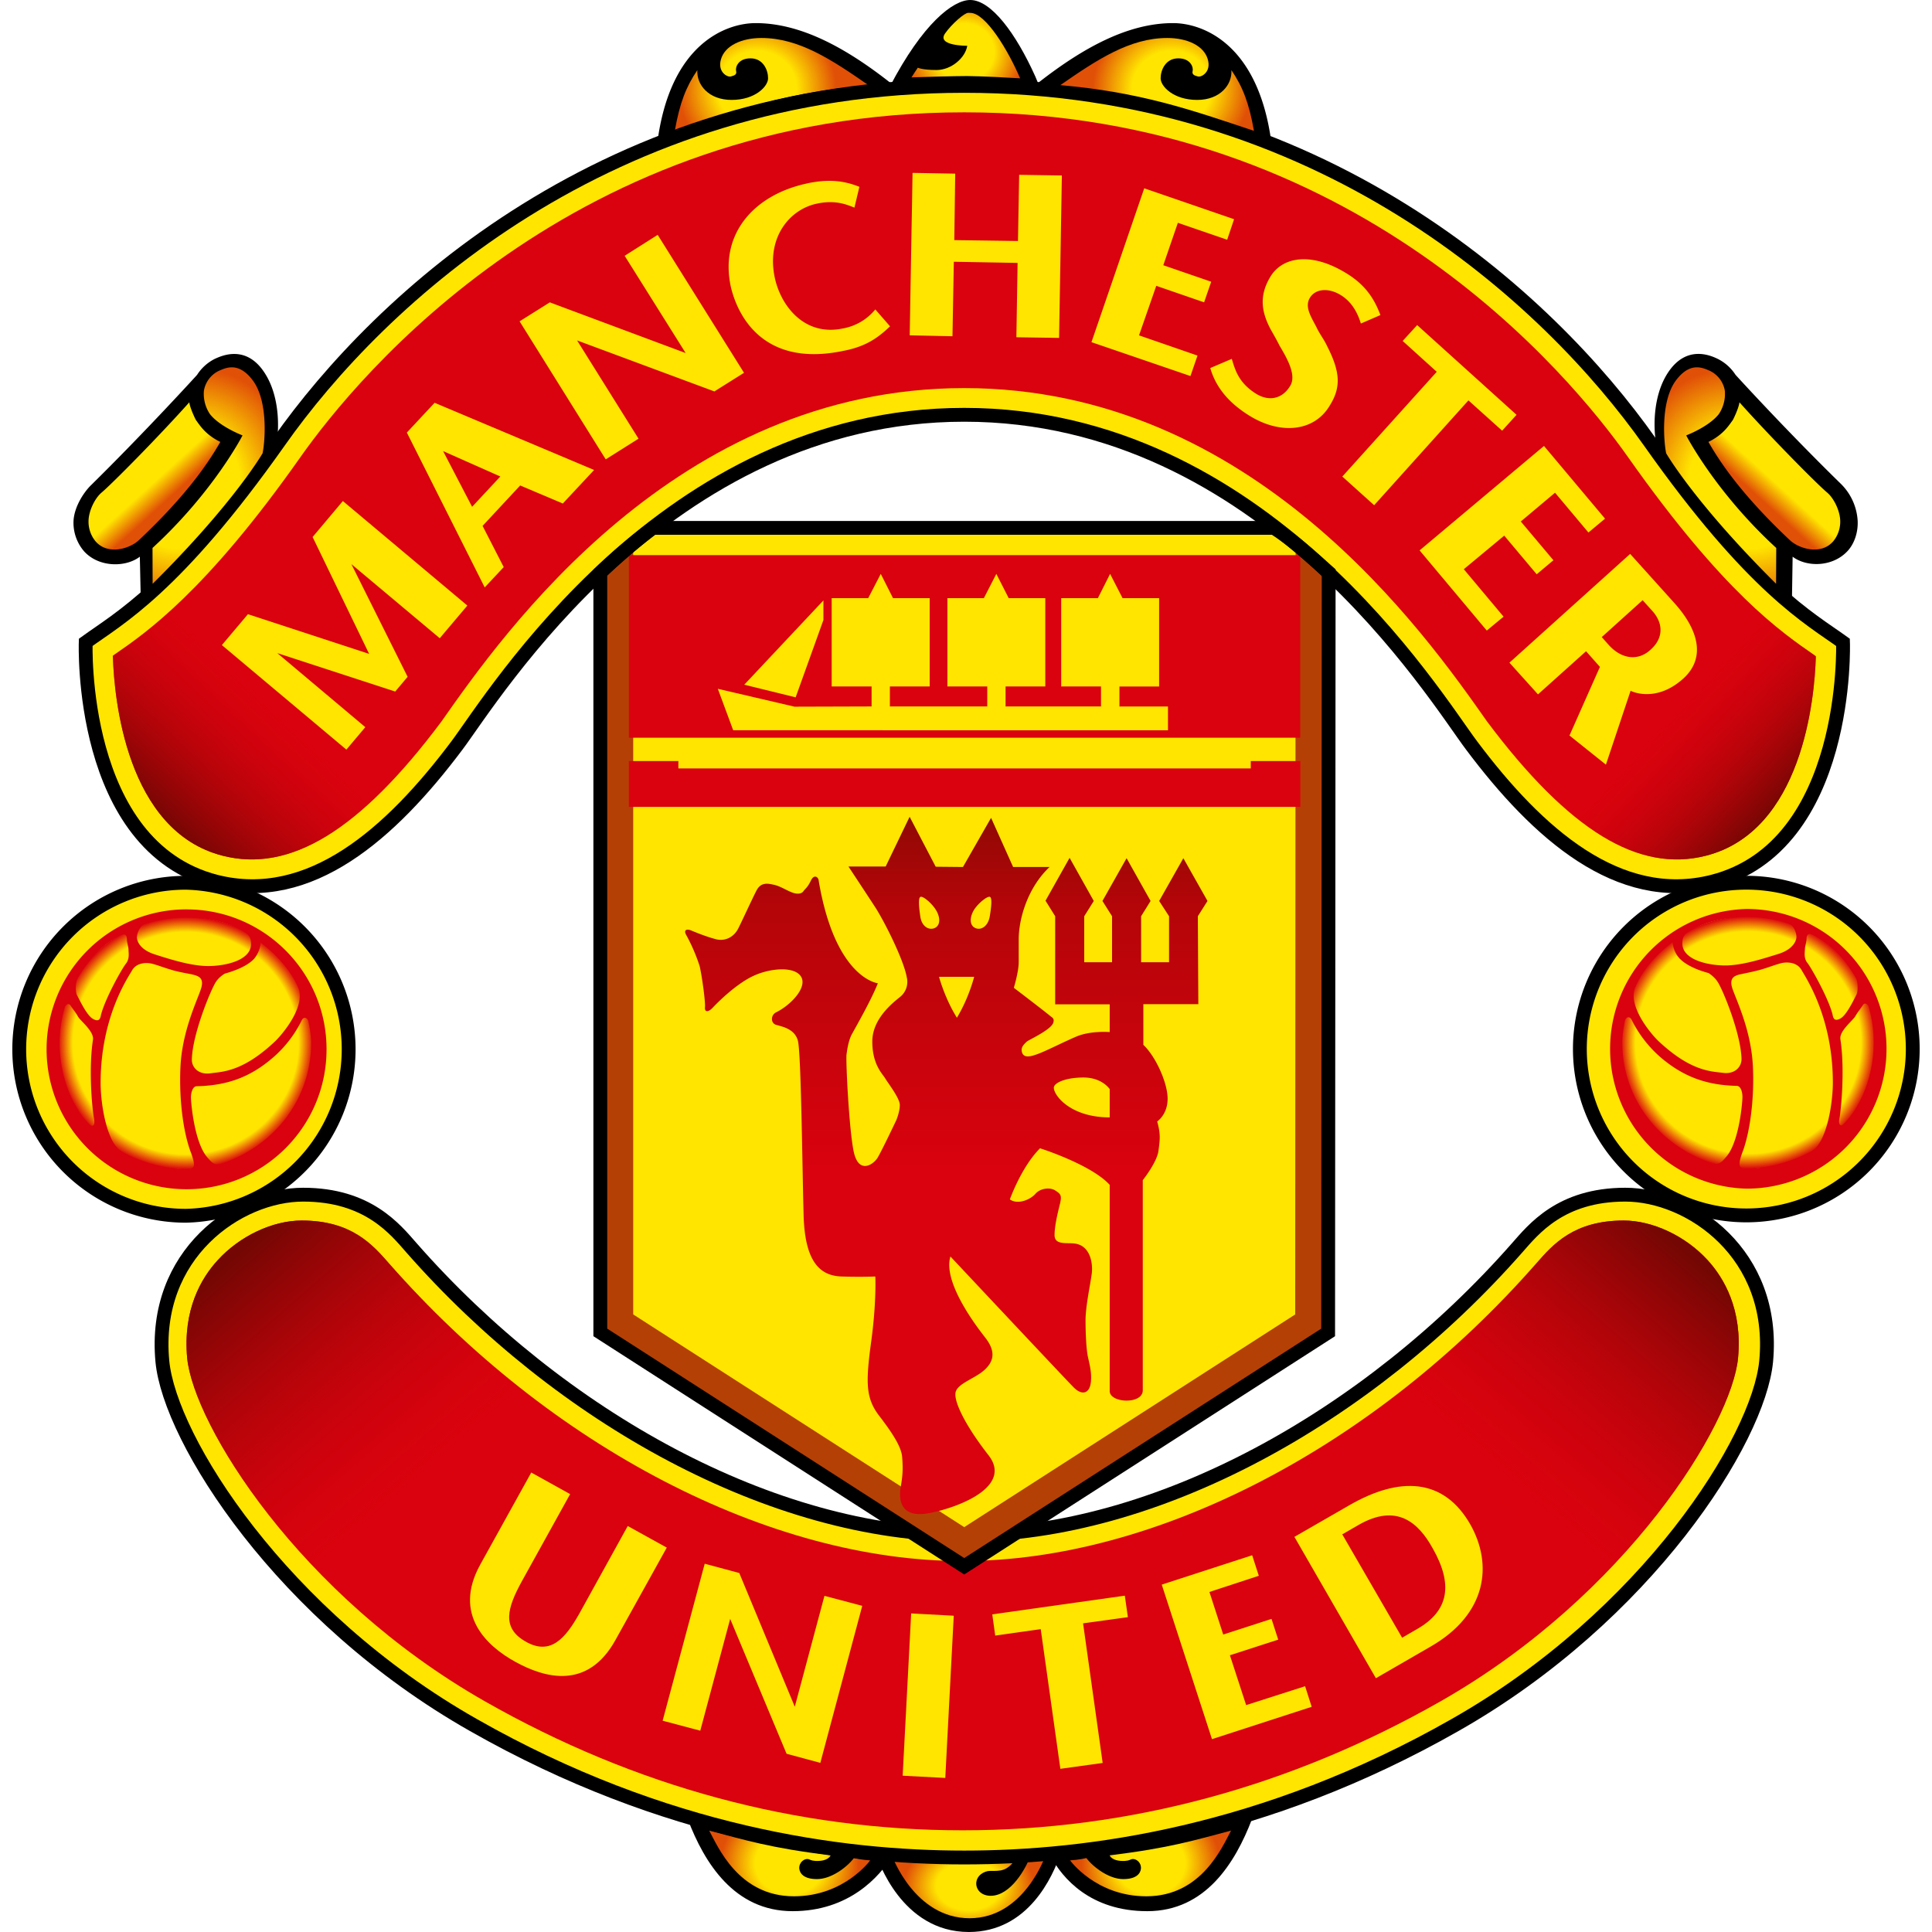
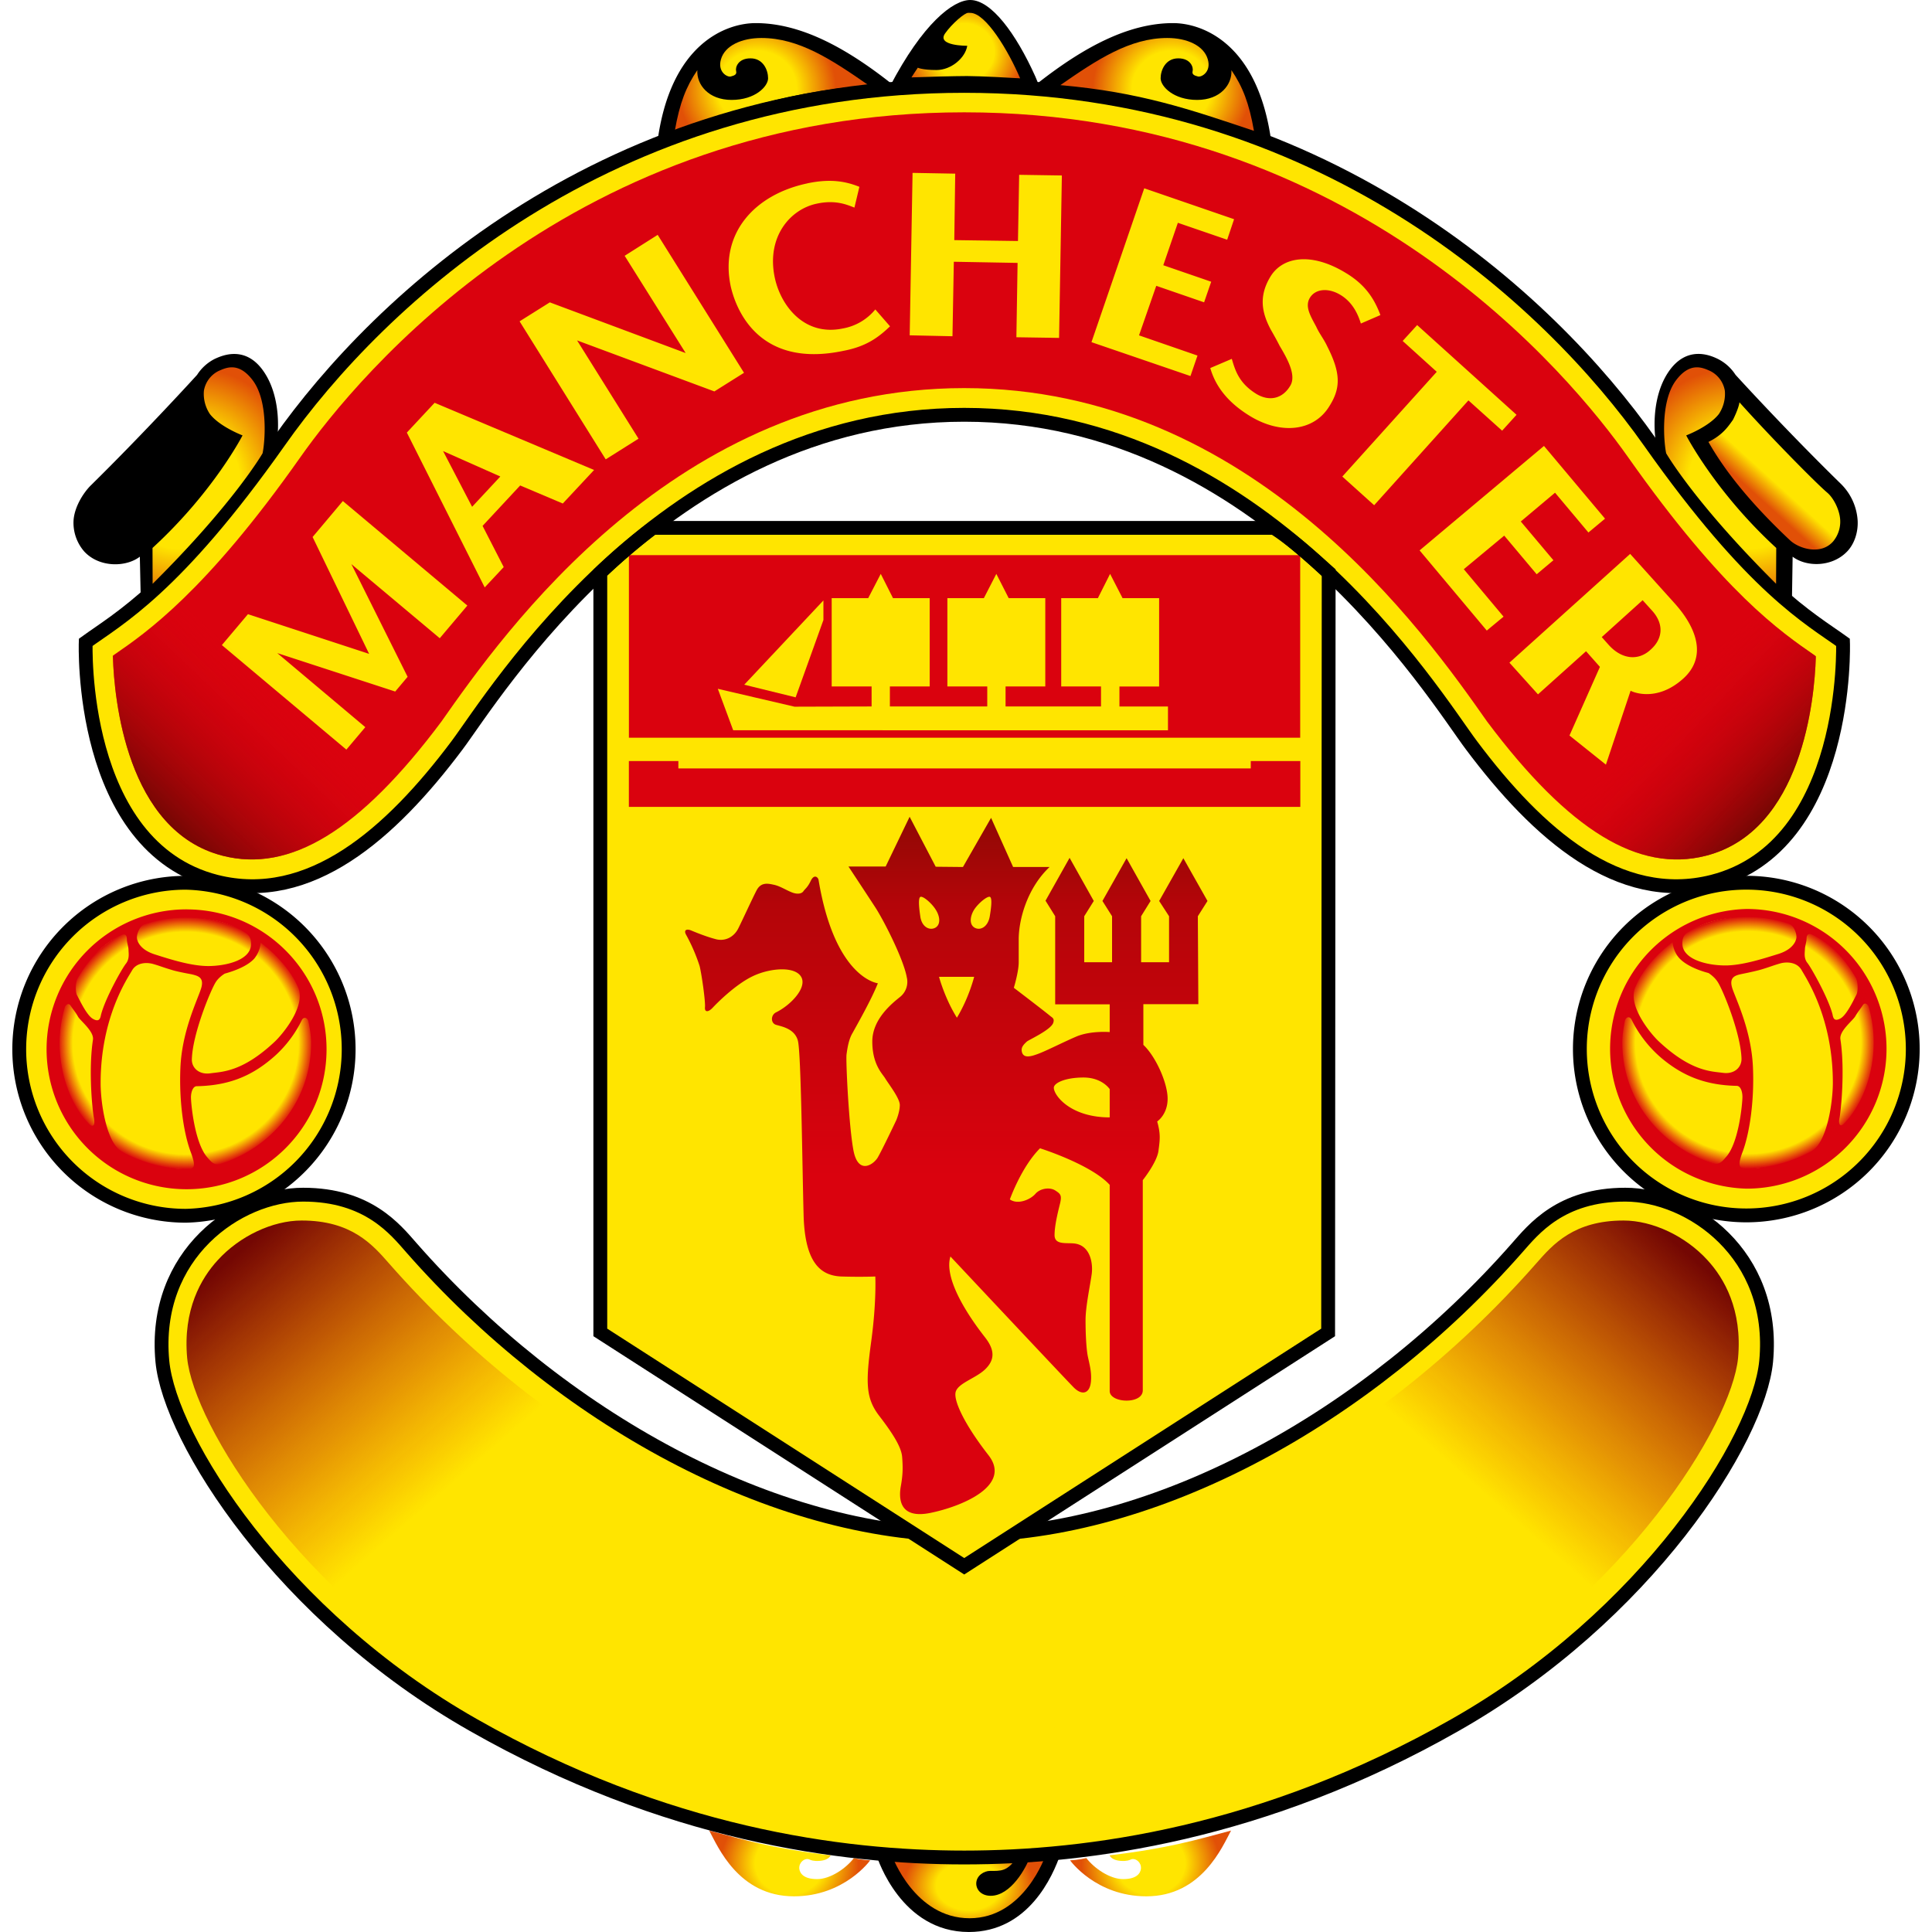
<svg xmlns="http://www.w3.org/2000/svg" fill="none" viewBox="0 0 500 500">
  <path fill="#000" d="M274.46 479.75c-2 5.87-8.35 20.25-23.73 20.25-17.5 0-23.57-18.93-23.86-19.73l-.52-1.8s15.07 1.26 23.37 1.26c8.28 0 22.47-.82 24.76-1.25z" />
-   <path fill="#000" d="m320.38 470.42 3.6.45c-4.3 11.2-11.99 23.74-27.06 23.74-14.7 0-21.96-8.51-25-14.2l-2.57-1.57s25.33-.82 51.03-8.42m-138.78 0-3.58.45c4.26 11.2 11.99 23.74 27.11 23.74 14.63 0 22.5-8.96 25.75-14.2l1.75-1.57s-25.3-.82-51.02-8.42" />
  <path fill="url(#1187a)" d="M263 480.94c-2.38 3.42-3.98 3.25-6.8 3.25-1.47 0-3.57 1.17-3.55 3.34.07 1.7 1.46 3.1 3.75 3.1 5.2 0 9.19-7.22 10.25-10.3 0 0 3.05-.12 3.94-.21 0 0-5.46 16.32-19.67 16.32-14.23 0-20.04-16.13-20.04-16.13s12 .73 18.84.73c6.86 0 11.23-.06 13.28-.1" />
  <path fill="url(#1188b)" d="M183.54 473.75c9.25 2.45 15.85 4.52 31.43 6.41 0 0-.5 1.58-3.89 1.45-1.3-.08-1.47-.4-1.92-.48-1-.18-2.44.83-2.3 2.52.16 1.19 1.15 2.66 4.6 2.66 3.47 0 7.49-2.8 9.53-5.44 0 0 2.06.48 4.21.59 0 0-6.66 9.3-19.73 9.3-14.36 0-19.7-12.9-21.93-17.01" />
  <path fill="#FFE500" stroke="#000" stroke-miterlimit="3.86" stroke-width="3.58" d="M249.55 397.25c49.58 0 104.51-30.44 143.08-74.31 4.2-4.75 11.24-13.76 27.99-13.76 16.77 0 39.07 15.29 36.46 43.12-1.94 20.27-30.91 66-80.52 94.14-49.6 28.24-95.28 34.28-127.02 34.28-31.76 0-77.4-6.04-127.02-34.28-49.6-28.13-78.57-73.87-80.5-94.14-2.6-27.83 19.7-43.12 36.44-43.12 16.8 0 23.86 9.01 28.04 13.76 38.51 43.87 93.47 74.3 143.05 74.3Z" />
-   <path fill="#DA020E" d="M249.13 404c-49.9 0-106.67-29.45-148.49-77.07-4.25-4.84-9.67-11.06-22.56-11.06-7.54 0-16.07 4.03-21.74 10.27-4.26 4.63-9.04 12.8-7.9 25.32 1.67 17.1 28.78 61.38 77.1 88.87 38.94 22.16 80.52 33.35 123.59 33.35 43.1 0 84.68-11.2 123.63-33.35 48.3-27.49 75.45-71.76 77.05-88.87 1.2-12.52-3.62-20.69-7.83-25.32-5.69-6.24-14.25-10.27-21.74-10.27-12.95 0-18.36 6.22-22.58 11.06-41.8 47.62-98.64 77.06-148.54 77.06" />
  <path fill="#000" d="m463.75 155.63.18-11.56c3.56 2.72 10.26 2.76 14.18-1.42 1.78-1.9 2.8-4.85 2.65-7.88a14.6 14.6 0 0 0-4.27-9.48C462 111.14 449.15 97 449.15 97a11.7 11.7 0 0 0-4.61-4.13c-1.77-.85-8.07-3.73-12.87 3.57-4.34 6.6-3.7 15.92-2.86 19.32l13.57 18.5c4.65 5.9 17.75 18.43 21.37 21.36M173.66 35.72c17.08-5.74 32.7-10.49 53.76-12.35l3.2-1.79c-11.76-9.27-23.44-15.6-35.06-15.6-7.3 0-22.16 4.96-25.47 31.17zm151.81 0c-17.1-5.74-32.7-10.49-53.74-12.35l-3.23-1.79c11.8-9.27 23.45-15.6 35.09-15.6 7.3 0 22.1 4.96 25.48 31.17z" />
  <path fill="#000" d="M230.24 22.5C238.84 5.98 246.7 0 251.09 0c5.43 0 11.83 8.64 16.86 19.82l1.05 2.53-4.41-.34c-2.9-.55-11.15-.65-14.3-.65-3.24 0-10.2 0-14.4.39z" />
  <path fill="#FFE500" d="m162.46 394.93-12.44 22.5c-3.76 6.76-7.63 11.05-13.98 7.41-6.25-3.53-4.8-8.66-.97-15.64l12.48-22.53-10.06-5.58-13.19 23.8c-7.26 13.1 1.88 21.23 9.03 25.17 7.64 4.23 18.75 7.37 25.95-5.63l13.28-23.91zm160.04 46.35-4.2-12.9 12.5-4.04-1.73-5.37-12.5 4.05L313 412l12.78-4.19-1.72-5.31-23.4 7.6 13 39.99 25.8-8.37-1.7-5.33zm26.73-51.74-14.24 8.2 21.09 36.58 14.19-8.2c14.66-8.46 16.05-21.27 10.28-31.54-6.95-12.2-18.42-12.47-31.32-5.04m21.53 11.13c5.34 9.36 4.25 16.18-3.97 20.9l-3.92 2.27-15.49-26.75 4.22-2.44c9.88-5.68 15.48-.62 19.16 6.02M256.8 417.8l.76 5.49 11.78-1.67 5.08 36.15 10.95-1.52-5.07-36.13 11.6-1.6-.8-5.56zm-9.97.35-11.02-.6-2.2 42 11.03.58zM213.37 413l-7.68 28.7-14.37-34.61-8.94-2.4-10.89 40.63 9.74 2.58 7.74-28.93 14.59 34.9 8.74 2.36 10.85-40.64zm-58.01-265.15v196.98l94.18 60.52 94.18-60.52.14-196.68c-3.01-2.66-9.28-8.49-14.18-11.54h-160.7c-4.07 2.86-12.21 9.73-13.62 11.24" />
  <mask id="1189d" width="189" height="270" x="155" y="136" maskUnits="userSpaceOnUse" style="mask-type:luminance">
    <path fill="#fff" d="M155.36 147.85v196.98l94.18 60.52 94.18-60.52.14-196.68c-3.01-2.66-9.28-8.49-14.18-11.54h-160.7c-4.07 2.86-12.21 9.73-13.62 11.24" />
  </mask>
  <g filter="url(#1190c)" mask="url(#1189d)">
-     <path stroke="#B54005" stroke-miterlimit="3.86" stroke-width="17.04" d="M155.36 67.84v276.99l94.18 60.52 94.18-60.52.14-276.69" />
-   </g>
+     </g>
  <path fill="url(#1191e)" d="M287.19 289.18v-7.32s-1.95-3-6.77-3c-4.8 0-7.69 1.44-7.69 2.65 0 1.98 4.3 7.67 14.46 7.67m-37.98-64.8 7.28-12.72 5.7 12.71h9.45c-5.68 5.34-8 13.4-8 18.79v5.87c0 2.49-1.26 6.61-1.26 6.61s8.2 6.25 9.47 7.34c.52.4 1.1.66.72 1.75-.65 1.82-6.23 4.34-6.8 4.81-1.25 1.12-1.58 1.8-1.25 2.9.4 1.06 1.44 1.26 3.57.5 2.16-.69 6.63-3.03 10.37-4.64 3.73-1.62 8.73-1.2 8.73-1.2v-7.18h-14.11v-22.8l-2.5-4.02 6.23-11.09 6.26 11.16-2.47 3.95v11.9h7.2v-11.9l-2.49-3.95 6.25-11.07 6.21 11.07-2.45 3.95v11.9h7.23v-11.9l-2.56-3.95 6.26-11.07 6.25 11.07-2.5 3.95.13 22.76H295.9v10.53c3.23 3.03 6.28 9.89 6.28 13.93 0 4.14-2.7 5.89-2.7 5.89.9 3.24.73 4.6.34 7.53-.34 3-4.07 7.66-4.07 7.66v54.4c0 3.7-8.56 3.33-8.56.18v-53.36c-4.84-5.3-18.03-9.46-18.03-9.46-4.84 4.83-7.81 13.23-7.81 13.23 2.1 1.47 5.36 0 6.6-1.43 1.2-1.42 3.7-1.8 5.13-.9 1.4.9 1.75 1.25 1.27 3.35-.55 2.2-1.43 5.74-1.43 8.21 0 2.54 2.84 1.97 4.97 2.16 4.3.38 5 5.18 4.65 7.86-.35 2.7-1.6 8.41-1.6 11.97 0 3.52.18 7.08.53 9.1.37 1.94 1.07 4.09.88 6.6-.22 3.38-2.3 3.92-4.46 1.75-2.12-2.13-31.92-33.9-31.92-33.9-1.98 6.46 6.26 17.48 8.92 20.88 2.68 3.4 2.5 5.9.16 8.23-2.3 2.3-6.77 3.54-7.64 5.7-.91 2.1 2.13 8.57 8.4 16.6 6.24 8-7.17 13.38-15.17 14.98-8.05 1.58-8.05-3.94-7.5-6.98.54-3 .54-4.83.34-7.46-.17-2.7-2.64-6.42-6.06-10.87-3.38-4.49-3.38-8.56-1.97-18.94 1.42-10.35 1.08-16.96 1.08-16.96s-3.57.15-8.75 0c-5.15-.2-9.43-3.18-9.8-15.69-.35-12.46-.64-42.23-1.49-45.35-.83-3.09-4.16-3.66-5.57-4.07-1.46-.36-1.53-2.47-.12-3.23 3.72-1.8 8.19-6.38 6.54-9.22-1.68-2.85-8.23-2.26-12.62-.11-4.4 2.13-9.05 6.8-10.24 8.07-1.16 1.26-2.16 1.26-2.03-.1.14-1.45-.81-8.26-1.38-10.62a46 46 0 0 0-3.48-8.07c-.7-1.2 0-1.66 1.2-1.2 1.16.48 3.8 1.58 6.29 2.24 2.5.75 4.9-.48 6.03-2.82 1.2-2.41 3.52-7.5 4.7-9.78 1.18-2.24 3.06-1.74 4.62-1.4 1.54.37 2.97 1.32 4.39 1.89 1.41.59 2.6.47 3.1-.25.48-.68 1.07-.94 1.92-2.72s1.87-.93 2-.22c4.26 25.59 15.35 26.76 15.35 26.76-1.67 4.26-5.57 11.06-6.5 12.78-1 1.6-1.37 3.88-1.61 5.65-.2 1.77.61 18.67 1.8 24.86 1.2 6.2 4.99 3.8 6.22 1.9 1.14-1.9 4.86-9.76 4.86-9.76s.91-2.14.91-3.92c0-1.8-3.08-5.68-3.78-6.9-.74-1.22-3.34-3.58-3.34-9.54 0-5.93 5.35-10.05 7.28-11.61a5 5 0 0 0 1.64-5.03c-.83-4.59-5.71-14.25-8.06-17.95-2.4-3.69-7.03-10.7-7.03-10.7h9.63l6.2-12.87 6.75 12.93zm-1.56 39c3.14-5.19 4.46-10.58 4.46-10.58h-9.09s1.46 5.52 4.63 10.59m-9.47-26.18c.37 2.66 2.35 3.68 3.85 2.9 1.5-.82 1.24-2.98.13-4.7-1.06-1.69-3.28-3.57-3.95-3.3-.7.3-.26 3.54-.03 5.1m18.01-5.1c-.65-.27-2.98 1.61-4.08 3.3-1.07 1.72-1.34 3.88.17 4.7 1.48.78 3.38-.26 3.86-2.9.26-1.56.77-4.8.05-5.1" />
  <path fill="#DA020E" d="M162.75 196.96v11.86h173.77v-11.86H323.7v1.91H175.56v-1.91zm.01-53.29h173.73v47.25H162.76z" />
  <path fill="#FFE500" d="m192.61 177.2 13.3 3.27 7.19-20.01v-5.07zM302.27 189v-6.16h-12.56v-5.18h10.27V154.8h-9.46l-3.23-6.28-3.16 6.28h-9.49v22.85h10.3v5.18h-24.7v-5.18h10.28V154.8h-9.47l-3.2-6.28-3.23 6.28h-9.44v22.85h10.32v5.18h-25.2v-5.18h10.3V154.8h-9.49l-3.17-6.28-3.25 6.28h-9.45v22.85h10.33v5.18l-19.95.06-19.85-4.63 3.98 10.73z" />
  <path fill="url(#1192f)" d="M174.64 33.86c16.77-5.62 29.45-10 50.1-11.83-9.51-6.6-17.96-12.2-27.68-12.2-5.1 0-9.47 1.96-10.48 5.53-.94 3.24 1.62 4.66 2.53 4.44.95-.24 1.63-.52 1.4-1.4-.25-.94.48-3.3 3.72-3.3 3.3 0 4.55 3.06 4.55 5.16s-3.33 5.6-9.45 5.6c-6 0-9.09-4-8.86-7.7-2.9 4.24-4.58 8.53-5.83 15.7" />
  <path fill="#000" d="m57.78 134.27 13.62-18.5c.78-3.4 1.4-12.71-2.95-19.32-4.76-7.3-11.03-4.41-12.87-3.57A11.7 11.7 0 0 0 51 97.02s-13.1 14.42-27.5 28.6c-2.04 2.03-4.28 5.72-4.47 9.15a11.3 11.3 0 0 0 2.81 8c3.94 4.2 10.83 4.02 14.35 1.3l.25 11.56c3.62-2.92 16.7-15.47 21.34-21.36" />
  <path fill="#FFE500" stroke="#000" stroke-miterlimit="3.86" stroke-width="3.58" d="M249.55 107.35c77.55 0 121.68 72.8 131.3 85.58 17.11 22.83 38.06 41.36 62.32 35.24 35.65-9.12 33.8-61.93 33.8-61.93-8.6-6.2-23.26-13.99-49.99-51.87-26.17-37.13-85.4-92.14-177.44-92.14-92.06 0-151.27 55-177.38 92.14-26.75 37.88-41.46 45.68-49.98 51.87 0 0-1.92 52.8 33.76 61.93 24.25 6.12 45.18-12.41 62.31-35.24 9.6-12.79 53.75-85.58 131.3-85.58Z" />
  <path fill="#DA020E" d="M249.55 100.44c74.76 0 119.23 63.42 135.31 86.3 21.29 28.41 39.3 39.14 56.61 34.73 25.02-6.37 28.13-40.8 28.46-51.22v-.41l-.28-.22c-8.82-6.11-23.57-16.24-48.3-51.29-14.74-20.92-70.73-89.26-171.8-89.26-101.04 0-157.08 68.34-171.82 89.26-24.52 34.83-39.94 45.45-48.2 51.12l-.35.28.04.37c.34 10.44 3.45 45.05 28.4 51.37 17.33 4.4 35.39-6.32 56.61-34.72 16.07-22.89 60.58-86.31 135.32-86.31" />
  <path fill="#FFE500" d="M208.93 47.46c-13.72 2.9-22.76 13.01-19.8 26.73 1.72 7.4 8.33 21.03 29.23 16.59 5.8-1.11 8.94-3.42 11.98-6.33l-3.81-4.37a14 14 0 0 1-8.38 4.92c-10.12 2.14-16.13-6.05-17.63-13.1-2.23-10.47 3.87-17.68 10.76-19.17 4.92-1.09 7.9.25 9.8.98h.05l1.28-5.36c-3.31-1.33-7.3-2.21-13.48-.9m114.73 60.32c7.85 4.72 16.41 3.92 20.41-2.7 2.92-4.64 2.94-8.5-.56-15.39-.9-1.95-2.08-3.35-2.87-5.13-1.55-2.88-2.98-5.24-1.65-7.47 1.47-2.42 4.87-2.62 7.95-.74 3.23 1.96 4.57 5.18 5.25 7.39l5.06-2.19c-1.56-4.16-3.86-7.89-9.12-11-9-5.42-16.31-3.99-19.36 1.08-3.08 5.1-2.2 9.36.12 13.71 0 0 1.44 2.47 2.27 4.16 2.04 3.4 4.41 7.69 2.74 10.37-2.01 3.38-5.48 4.12-8.86 2.02-4.34-2.73-5.35-5.91-6.25-9.01l-5.57 2.38c1.22 4.27 4.1 8.7 10.44 12.52m-59.9-62.53-.31 17.13-16.48-.23.24-17.2-11.04-.2-.74 42.04 11.07.24.35-19.28 16.5.3-.31 19.24 11.05.17.72-42.04zM422 178.76c.08.1 6.48 3.27 13.6-3.12 5.95-5.35 3.95-12.67-2.26-19.56l-11.46-12.73-31.24 28.15 7.39 8.2 12.44-11.16 3.59 4.05-7.88 17.76 9.43 7.54zm5.58-20.7c2.93 3.24 2.97 7.1-.43 10.1-3.3 3.04-7.54 2.34-10.75-1.18l-1.87-2.1 10.58-9.55zm-48.75-10.75 10.46-8.69 8.4 10 4.33-3.63-8.44-10.03 8.86-7.45 8.64 10.3 4.3-3.58-15.8-18.82-32.19 27.03 17.39 20.75 4.34-3.6zm-12.07-63.18-3.75 4.11 8.82 7.98-24.44 27.11 8.24 7.42 24.4-27.13 8.72 7.84 3.73-4.11zm-71.98 2.66 4.46-12.82 12.38 4.27 1.84-5.33-12.4-4.27 3.77-10.98 12.76 4.38 1.79-5.31-23.25-8-13.66 39.82 25.62 8.77 1.82-5.3zM161.66 66.2l15.79 25.17-35.16-13.12-7.82 4.91 22.29 35.72 8.49-5.35-15.9-25.43 35.53 13.2 7.67-4.82-22.34-35.7zm-49.18 38.04-7.19 7.71 20.15 40.07 4.92-5.26-5.47-10.66 9.73-10.46 11.03 4.67 8.1-8.68zm17 19.08-7.3 7.84-7.51-14.42zm-40.75 6.35-7.83 9.31 14.63 30.24-31.36-10.27-6.75 8L89.64 194l4.9-5.81-22.78-19.17 30.52 9.95 3.21-3.81L90.94 146l22.87 19.17 7.14-8.45z" />
  <path fill="url(#1193g)" d="m39.5 151.08-.03-9.27c15.83-14.53 23.3-29.13 23.3-29.13s-5.83-2.2-8.43-5.5a9.4 9.4 0 0 1-1.57-6.05A7 7 0 0 1 56.58 96c1.82-.78 5.2-2.56 8.97 2.62 4 5.6 2.95 16.25 2.4 18.7 0 0-7.38 12.84-28.44 33.76" />
-   <path fill="url(#1194h)" d="M57.02 114.37c-2.13 3.72-7.52 12.7-21.13 25.47-2.26 2.12-7.9 3.92-11.1.33a8 8 0 0 1-1.87-5.62c.15-2.62 1.73-5.67 3.31-7.02 2.74-2.31 14.44-14.12 22.76-23.41.23 1.7 1.68 4.53 1.68 4.53 1.15 1.58 2.55 3.86 6.35 5.72" />
  <path fill="url(#1195i)" d="M249.13 404c-49.9 0-106.67-29.45-148.49-77.07-4.25-4.84-9.67-11.06-22.56-11.06-7.54 0-16.07 4.03-21.74 10.27-4.26 4.63-9.04 12.8-7.9 25.32 1.67 17.1 28.78 61.38 77.1 88.87 38.94 22.16 80.52 33.35 123.59 33.35" />
  <path fill="url(#1196j)" d="M249.13 404c49.89 0 106.66-29.45 148.48-77.07 4.25-4.84 9.67-11.06 22.56-11.06 7.53 0 16.07 4.03 21.74 10.27 4.26 4.63 9.04 12.8 7.9 25.32-1.67 17.1-28.77 61.38-77.1 88.87-38.94 22.16-80.52 33.35-123.58 33.35" />
  <path fill="url(#1197k)" d="M384.86 186.75c21.29 28.4 39.3 39.13 56.61 34.72 25.02-6.37 28.13-40.8 28.46-51.22v-.41l-.28-.22c-8.82-6.11-23.57-16.24-48.3-51.29" />
  <path fill="url(#1198l)" d="M114.3 186.75C93 215.15 75 225.88 57.69 221.47c-25.02-6.37-28.13-40.8-28.46-51.22v-.41l.28-.22c8.81-6.11 23.57-16.24 48.3-51.29" />
  <path fill="url(#1199m)" d="M324.52 33.86c-16.77-5.62-29.45-10-50.1-11.83 9.51-6.6 17.96-12.2 27.68-12.2 5.1 0 9.47 1.96 10.48 5.53.94 3.24-1.62 4.66-2.53 4.44-.95-.24-1.63-.52-1.4-1.4.24-.94-.48-3.3-3.72-3.3-3.3 0-4.56 3.06-4.56 5.16s3.34 5.6 9.46 5.6c6 0 9.09-4 8.86-7.7 2.9 4.24 4.58 8.53 5.83 15.7" />
  <path fill="url(#1200n)" d="M250.33 11.84c-.52 3.2-4.21 6.28-7.94 6.28s-4.86-.6-4.86-.6c-.57.88-1.06 1.56-1.65 2.51 3.38-.13 11.25-.35 14.4-.35 3.14 0 11.85.46 13.73.59-3.03-7.1-8.88-16.94-12.91-16.94l-.54-.01c-.94 0-4.22 2.84-5.97 5.33-2.3 3.27 5.74 3.2 5.74 3.2" />
  <path fill="url(#1201o)" d="m459.65 151.08.04-9.27c-15.83-14.53-23.3-29.13-23.3-29.13s5.82-2.2 8.43-5.5a9.4 9.4 0 0 0 1.57-6.05 7 7 0 0 0-3.81-5.13c-1.82-.78-5.2-2.56-8.97 2.62-4 5.6-2.95 16.25-2.4 18.7 0 0 7.38 12.84 28.44 33.76" />
  <path fill="url(#1202p)" d="M442.14 114.37c2.13 3.72 7.51 12.7 21.13 25.47 2.26 2.12 7.9 3.92 11.1.33a8 8 0 0 0 1.87-5.62c-.15-2.62-1.73-5.67-3.31-7.02-2.75-2.31-14.44-14.12-22.76-23.41-.23 1.7-1.68 4.53-1.68 4.53-1.15 1.58-2.55 3.86-6.35 5.72" />
  <path stroke="#000" stroke-miterlimit="3.86" stroke-width="3.58" d="M155.36 148.2v196.63l94.18 60.52 94.18-60.52.14-196.68c-3.01-2.66-9.28-8.49-14.18-11.54h-160.7a150 150 0 0 0-13.62 11.59Z" />
  <path fill="url(#1203q)" d="M318.6 473.75c-9.25 2.45-15.86 4.52-31.43 6.41 0 0 .5 1.58 3.88 1.45 1.3-.08 1.47-.4 1.92-.48 1-.18 2.45.83 2.3 2.52-.15 1.19-1.14 2.66-4.6 2.66s-7.48-2.8-9.52-5.44c0 0-2.06.48-4.21.59 0 0 6.65 9.3 19.73 9.3 14.35 0 19.7-12.9 21.93-17.01" />
  <path fill="#FFE500" stroke="#000" stroke-miterlimit="3.86" stroke-width="3.58" d="M4.98 271.55a43.1 43.1 0 0 1 43.08-43.09 43.1 43.1 0 0 1 0 86.18 43.1 43.1 0 0 1-43.08-43.09Z" />
  <path fill="url(#1204r)" d="M14.84 269.95c0-18.01 14.87-32.67 33.21-32.67s33.21 14.66 33.21 32.67c0 18.05-14.86 32.67-33.2 32.67S14.83 288 14.83 269.95" />
  <path fill="#DA020E" d="M57.2 301.17c-1.89.6-2.7-.72-3.57-1.67-3.35-3.86-4.21-14.13-4.21-15.49s.5-2.86 1.46-2.9c8.09-.15 13.86-2.5 19.16-6.9 5.3-4.32 7.59-9.28 8.06-10.17.46-.98 1.56-.8 1.76.56.23 1.13.65 3.17.65 5.37 0 14.8-9.97 26.89-23.3 31.2m-8.53 1.34-.7.02c-5.96 0-12.52-2.27-16.4-4.48-4.03-2.2-5.54-12.53-5.54-17.75 0-17 6.97-27.12 8.1-29.1 1.1-2.02 3.6-2.23 5.43-1.74 1.89.54 2.56.87 4.74 1.51 1.13.38 3.43.84 5.16 1.15 1.73.42 3.6.78 2.47 4-1.1 3.24-4.87 11.01-5.25 20.22-.36 8.34.75 16.62 2.63 21.7 1.24 3.3 1.24 4.53-.64 4.47m-24.6-38.82c-1.6-.84-3.5-4.94-4.15-6.14-.44-.86-.44-3.32.19-4.37 2.66-4.66 6.43-8.97 11.29-11.21.6-.26 1.42-.31 1.42 1.12 0 .76.42 1.95.43 2.7 0 .77.32 2.33-.64 3.56-1.02 1.24-5.36 8.95-6.48 13.27-.18.96-.47 1.98-2.07 1.07m-.9 27.29c-4.51-4.45-7.73-12.52-7.73-21 0-3.3.5-6.46 1.37-9.46 0 0 .8-1.34 1.5-.2.54.84 1.29 1.69 1.89 2.8.67 1.13 4.15 3.78 3.86 5.94-1.22 7.95-.13 18.5.25 20.28.34 1.76-.14 2.5-1.15 1.64m14.23-51.79c3.33-1.1 6.9-1.72 10.56-1.72 5.58 0 11 1.01 15.52 3.9 1.16.75 1.5 1.63 1.5 2.94 0 4.26-6.67 5.7-11.08 5.7-4.44 0-9.9-1.76-13.76-2.99-3.85-1.2-4.7-3.43-4.7-4.45 0-.97.76-2.98 1.96-3.38m30.08 4.74 2.17 1.76c3.1 2.84 5.91 6.07 7.54 9.95 2.04 4.88-4.28 12.28-6.13 13.99-8.38 7.86-13.62 7.71-16.59 8.14-2.96.43-4.89-1.43-4.81-3.66.19-6.54 4.84-17.8 6.18-19.93.85-1.36 2.34-2.21 2.34-2.21 3.1-.86 6.12-2.16 7.68-3.94a7.5 7.5 0 0 0 1.62-4.1m-19.2-8.59a36.2 36.2 0 1 0 0 72.43c20 0 36.24-16.2 36.24-36.22 0-20-16.24-36.2-36.23-36.2" />
  <path fill="#FFE500" stroke="#000" stroke-miterlimit="3.86" stroke-width="3.58" d="M408.87 271.47a43.04 43.04 0 0 1 43.07-43.02 43.03 43.03 0 0 1 43.08 43.02 43.07 43.07 0 1 1-86.15 0Z" />
  <path fill="#DA020E" d="M477.17 290.83c-.94.93-1.48.12-1.08-1.63.33-1.72 1.43-12.31.2-20.26-.3-2.15 3.21-4.8 3.86-5.94.64-1.1 1.38-1.98 1.9-2.79.71-1.17 1.48.14 1.48.14q1.38 4.55 1.37 9.49c0 8.52-3.26 16.55-7.73 20.99m-2.92-28.33c-1.12-4.3-5.5-12.04-6.48-13.28-1-1.19-.68-2.77-.66-3.53 0-.76.43-1.97.43-2.75 0-1.37.83-1.34 1.41-1.08 4.89 2.25 8.64 6.5 11.33 11.2.6 1.06.6 3.51.17 4.34-.63 1.2-2.53 5.31-4.15 6.18-1.63.89-1.87-.15-2.05-1.08m-5.44 35.43c-3.89 2.17-10.45 4.47-16.43 4.47h-.7c-1.83.05-1.88-1.23-.62-4.5 1.83-5.06 2.97-13.37 2.6-21.69-.39-9.25-4.1-16.94-5.26-20.2-1.12-3.22.75-3.6 2.5-3.97 1.74-.35 4.03-.85 5.17-1.21 2.15-.66 2.84-.98 4.73-1.52 1.84-.48 4.32-.24 5.44 1.73 1.11 2.01 8.1 12.2 8.1 29.16 0 5.19-1.53 15.5-5.53 17.73m-25.64 3.1c-13.37-4.33-23.32-16.41-23.32-31.2 0-2.17.43-4.19.6-5.36.26-1.36 1.28-1.58 1.8-.58.46.9 2.79 5.86 8.05 10.2 5.33 4.37 11.05 6.76 19.19 6.93.99.04 1.45 1.5 1.45 2.89 0 1.38-.84 11.62-4.18 15.45-.88.98-1.74 2.32-3.59 1.67m-19.97-45.5c1.59-3.88 4.4-7.18 7.51-9.95 0 0 1.55-1.3 2.14-1.75 0 0 .13 2.31 1.67 4.05 1.54 1.75 4.53 3.12 7.64 3.94 0 0 1.46.89 2.34 2.25 1.38 2.06 6 13.32 6.2 19.9.06 2.24-1.85 4.1-4.82 3.68-2.99-.4-8.21-.31-16.58-8.13-1.85-1.71-8.17-9.1-6.1-14m13.66-14.29c4.58-2.9 9.93-3.91 15.52-3.91 3.7 0 7.2.63 10.57 1.74 1.24.38 1.97 2.38 1.97 3.38 0 .98-.82 3.24-4.7 4.45-3.86 1.19-9.3 2.97-13.73 2.97-4.46 0-11.1-1.45-11.1-5.7 0-1.27.32-2.2 1.47-2.93m15.18-5.99a36.2 36.2 0 0 0 0 72.38 36.18 36.18 0 1 0 0-72.38" />
  <path fill="url(#1205s)" d="M419.22 269.8c0-18.03 14.87-32.68 33.22-32.68s33.2 14.66 33.2 32.67c0 18.05-14.85 32.67-33.2 32.67s-33.22-14.62-33.22-32.67" />
  <defs>
    <radialGradient id="1187a" cx="0" cy="0" r="1" gradientTransform="matrix(16.878 0 0 12.547 250.74 488.07)" gradientUnits="userSpaceOnUse">
      <stop stop-color="#FFE500" />
      <stop offset=".5" stop-color="#FFE500" />
      <stop offset="1" stop-color="#E15007" />
    </radialGradient>
    <radialGradient id="1188b" cx="0" cy="0" r="1" gradientTransform="matrix(17.848 0 0 16.047 204.37 482.25)" gradientUnits="userSpaceOnUse">
      <stop stop-color="#FFE500" />
      <stop offset=".5" stop-color="#FFE500" />
      <stop offset="1" stop-color="#E15007" />
    </radialGradient>
    <radialGradient id="1192f" cx="0" cy="0" r="1" gradientTransform="matrix(20.405 0 0 19.429 195.93 22.9)" gradientUnits="userSpaceOnUse">
      <stop stop-color="#FFE500" />
      <stop offset=".5" stop-color="#FFE500" />
      <stop offset="1" stop-color="#E15007" />
    </radialGradient>
    <radialGradient id="1193g" cx="0" cy="0" r="1" gradientTransform="rotate(-60.27 132.73 22.24)scale(31.84 28.009)" gradientUnits="userSpaceOnUse">
      <stop stop-color="#FFE500" />
      <stop offset=".5" stop-color="#FFE500" />
      <stop offset="1" stop-color="#E15007" />
    </radialGradient>
    <radialGradient id="1199m" cx="0" cy="0" r="1" gradientTransform="matrix(-20.405 0 0 -19.429 303.23 22.9)" gradientUnits="userSpaceOnUse">
      <stop stop-color="#FFE500" />
      <stop offset=".5" stop-color="#FFE500" />
      <stop offset="1" stop-color="#E15007" />
    </radialGradient>
    <radialGradient id="1200n" cx="0" cy="0" r="1" gradientTransform="matrix(15.416 0 0 14.735 249.58 13.45)" gradientUnits="userSpaceOnUse">
      <stop stop-color="#FFE500" />
      <stop offset=".5" stop-color="#FFE500" />
      <stop offset="1" stop-color="#E15007" />
    </radialGradient>
    <radialGradient id="1201o" cx="0" cy="0" r="1" gradientTransform="rotate(-119.73 262.49 -67.83)scale(31.84 28.009)" gradientUnits="userSpaceOnUse">
      <stop stop-color="#FFE500" />
      <stop offset=".5" stop-color="#FFE500" />
      <stop offset="1" stop-color="#E15007" />
    </radialGradient>
    <radialGradient id="1203q" cx="0" cy="0" r="1" gradientTransform="matrix(-17.848 0 0 -16.047 297.77 482.25)" gradientUnits="userSpaceOnUse">
      <stop stop-color="#FFE500" />
      <stop offset=".5" stop-color="#FFE500" />
      <stop offset="1" stop-color="#E15007" />
    </radialGradient>
    <radialGradient id="1204r" cx="0" cy="0" r="1" gradientTransform="matrix(33.211 0 0 32.669 48.05 269.95)" gradientUnits="userSpaceOnUse">
      <stop stop-color="#DA030E" stop-opacity="0" />
      <stop offset=".88" stop-color="#DA020E" stop-opacity="0" />
      <stop offset="1" stop-color="#DA020E" />
    </radialGradient>
    <radialGradient id="1205s" cx="0" cy="0" r="1" gradientTransform="matrix(33.211 0 0 32.669 452.43 269.8)" gradientUnits="userSpaceOnUse">
      <stop stop-color="#DA030E" stop-opacity="0" />
      <stop offset=".88" stop-color="#DA020E" stop-opacity="0" />
      <stop offset="1" stop-color="#DA020E" />
    </radialGradient>
    <linearGradient id="1191e" x1="244.69" x2="244.69" y1="210.77" y2="304.47" gradientUnits="userSpaceOnUse">
      <stop stop-color="#8F0904" />
      <stop offset=".25" stop-color="#B40509" />
      <stop offset="1" stop-color="#DA020E" />
    </linearGradient>
    <linearGradient id="1194h" x1="43.33" x2="51.07" y1="113.81" y2="122.32" gradientUnits="userSpaceOnUse">
      <stop stop-color="#FFE500" />
      <stop offset=".5" stop-color="#FFE500" />
      <stop offset="1" stop-color="#E15007" />
    </linearGradient>
    <linearGradient id="1195i" x1="60.91" x2="114.37" y1="324.99" y2="386.35" gradientUnits="userSpaceOnUse">
      <stop stop-color="#740703" />
      <stop offset="1" stop-color="#DA020E" stop-opacity="0" />
    </linearGradient>
    <linearGradient id="1196j" x1="437.34" x2="383.88" y1="324.99" y2="386.35" gradientUnits="userSpaceOnUse">
      <stop stop-color="#740703" />
      <stop offset="1" stop-color="#DA020E" stop-opacity="0" />
    </linearGradient>
    <linearGradient id="1197k" x1="457.18" x2="428.25" y1="212.07" y2="184.84" gradientUnits="userSpaceOnUse">
      <stop stop-color="#740703" />
      <stop offset="1" stop-color="#DA020E" stop-opacity="0" />
    </linearGradient>
    <linearGradient id="1198l" x1="41.98" x2="72.61" y1="212.07" y2="179.74" gradientUnits="userSpaceOnUse">
      <stop stop-color="#740703" />
      <stop offset="1" stop-color="#DA020E" stop-opacity="0" />
    </linearGradient>
    <linearGradient id="1202p" x1="455.83" x2="448.09" y1="113.81" y2="122.32" gradientUnits="userSpaceOnUse">
      <stop stop-color="#FFE500" />
      <stop offset=".5" stop-color="#FFE500" />
      <stop offset="1" stop-color="#E15007" />
    </linearGradient>
    <filter id="1190c" width="226.62" height="368.71" x="136.3" y="57.3" color-interpolation-filters="sRGB" filterUnits="userSpaceOnUse">
      <feFlood flood-opacity="0" result="BackgroundImageFix" />
      <feBlend in="SourceGraphic" in2="BackgroundImageFix" result="shape" />
      <feGaussianBlur result="effect1_foregroundBlur_162_4916" stdDeviation="5.27" />
    </filter>
  </defs>
</svg>